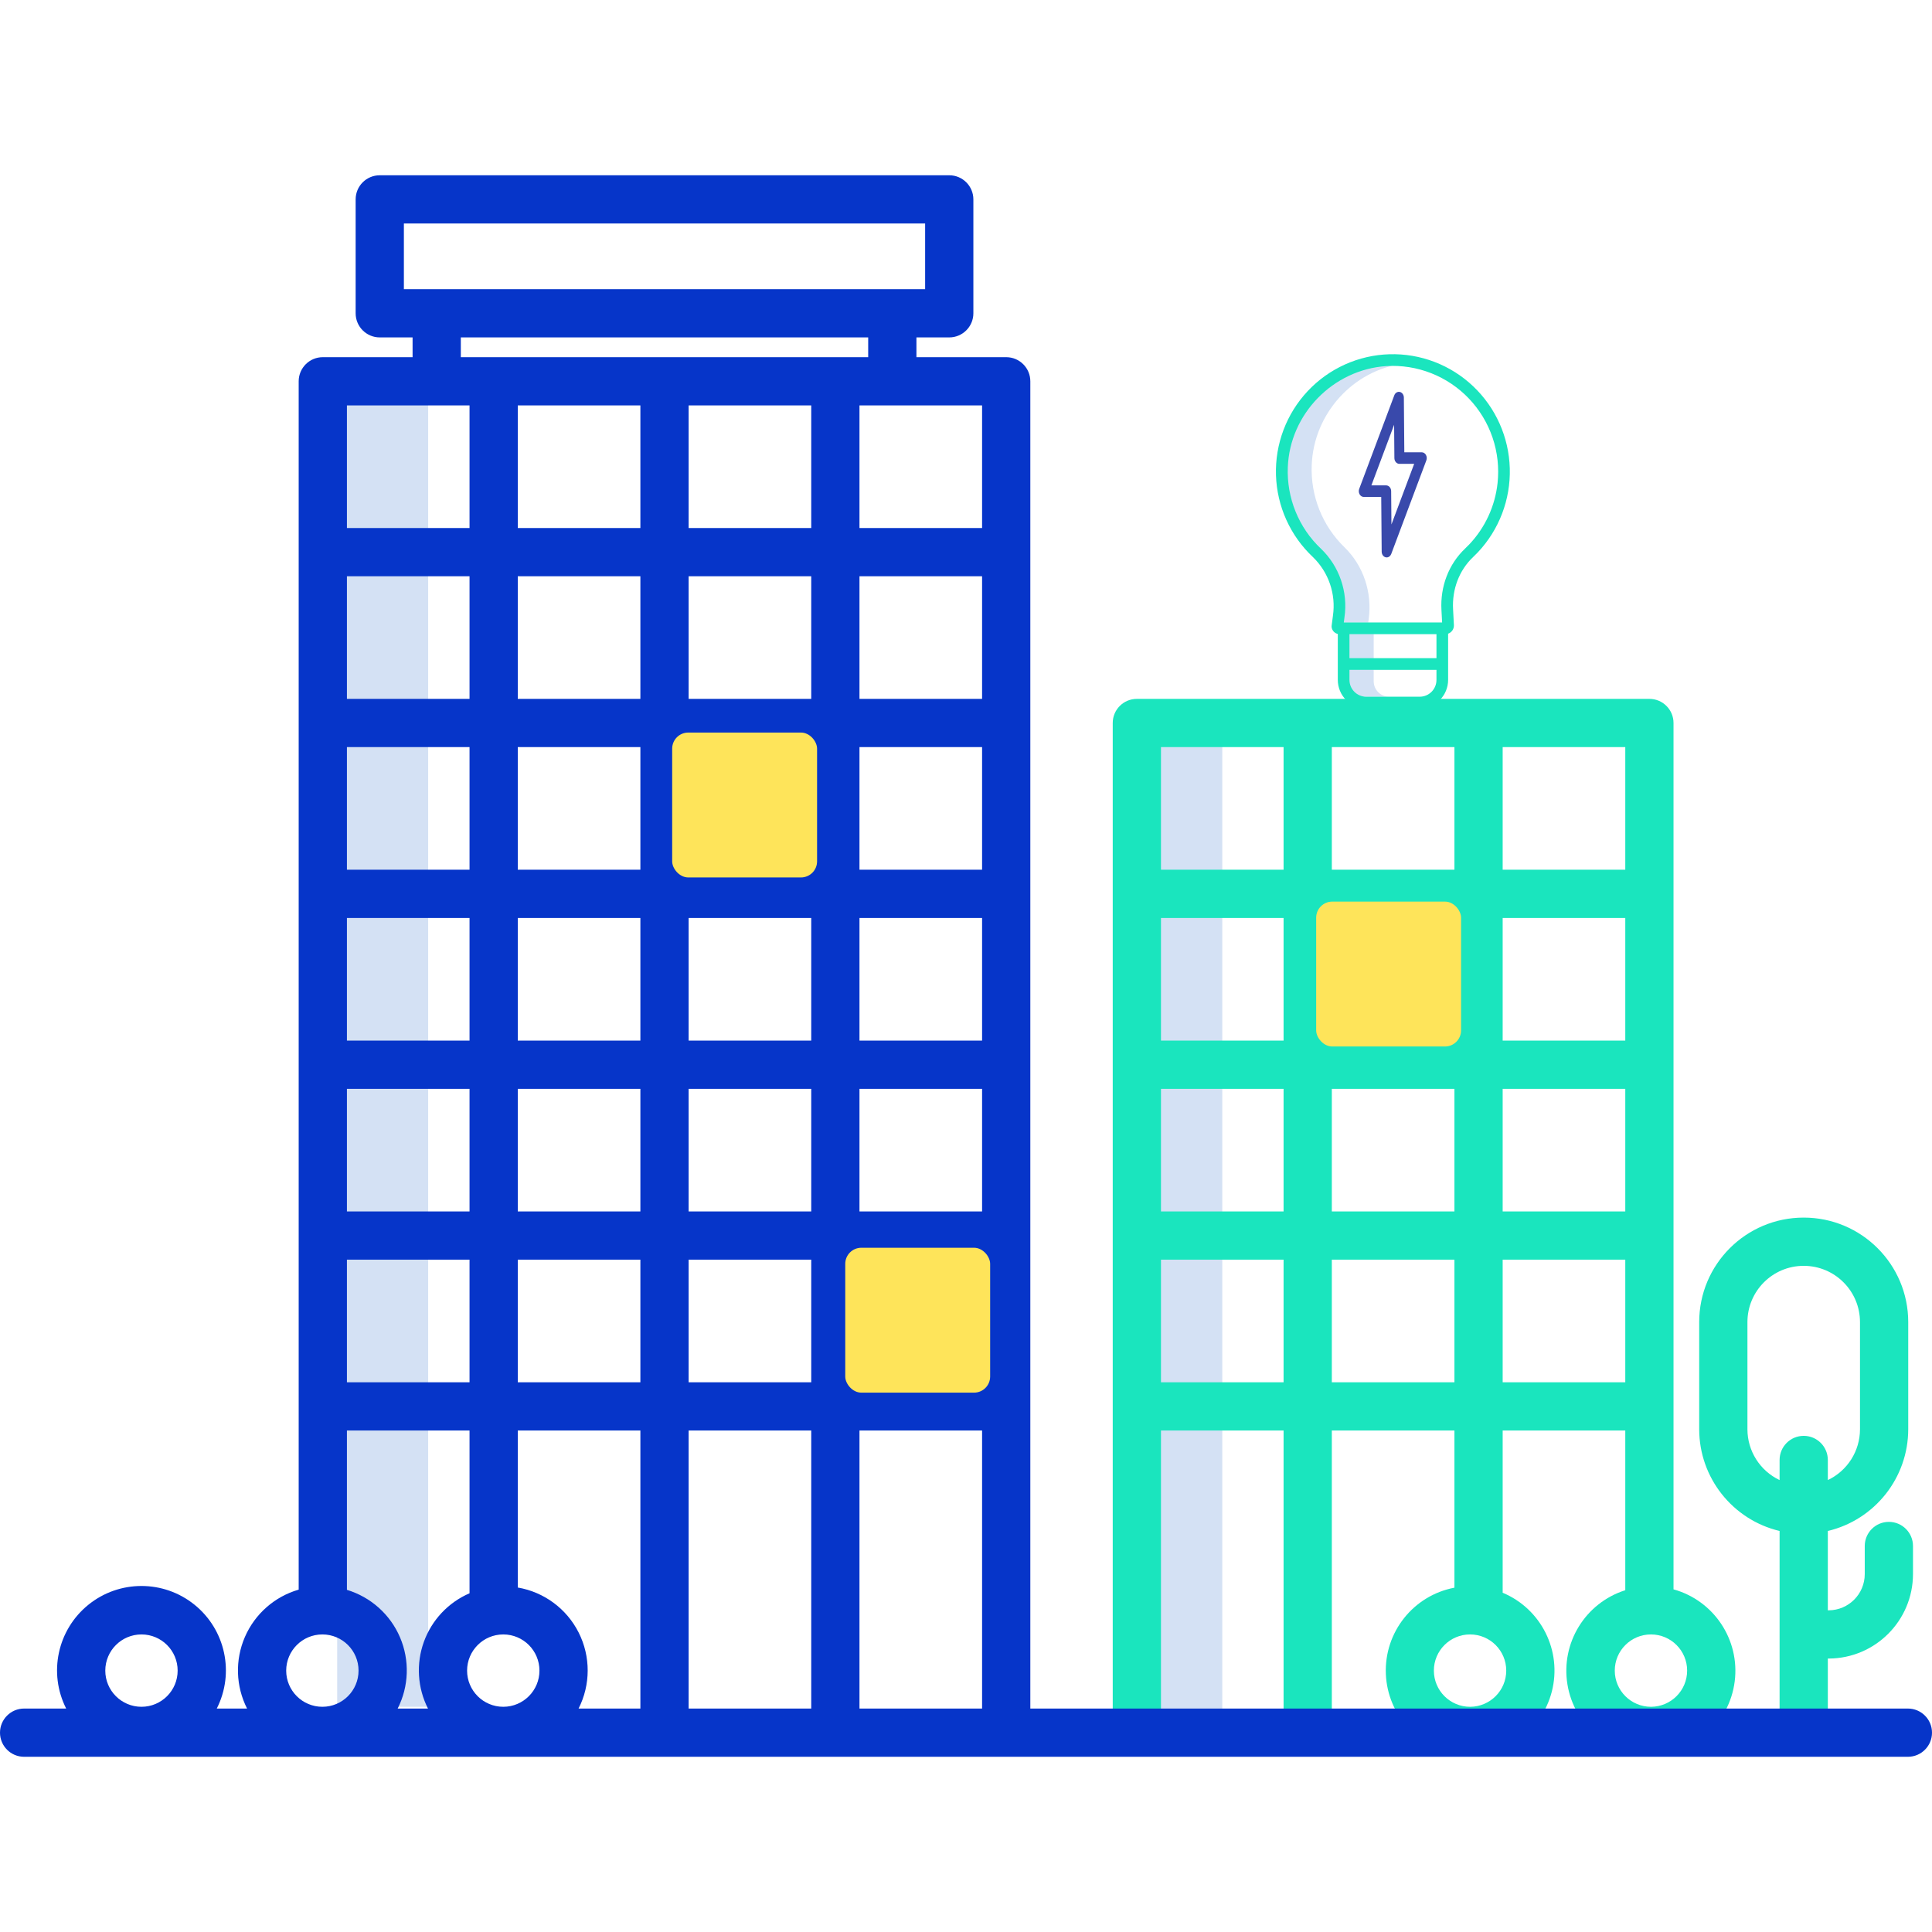
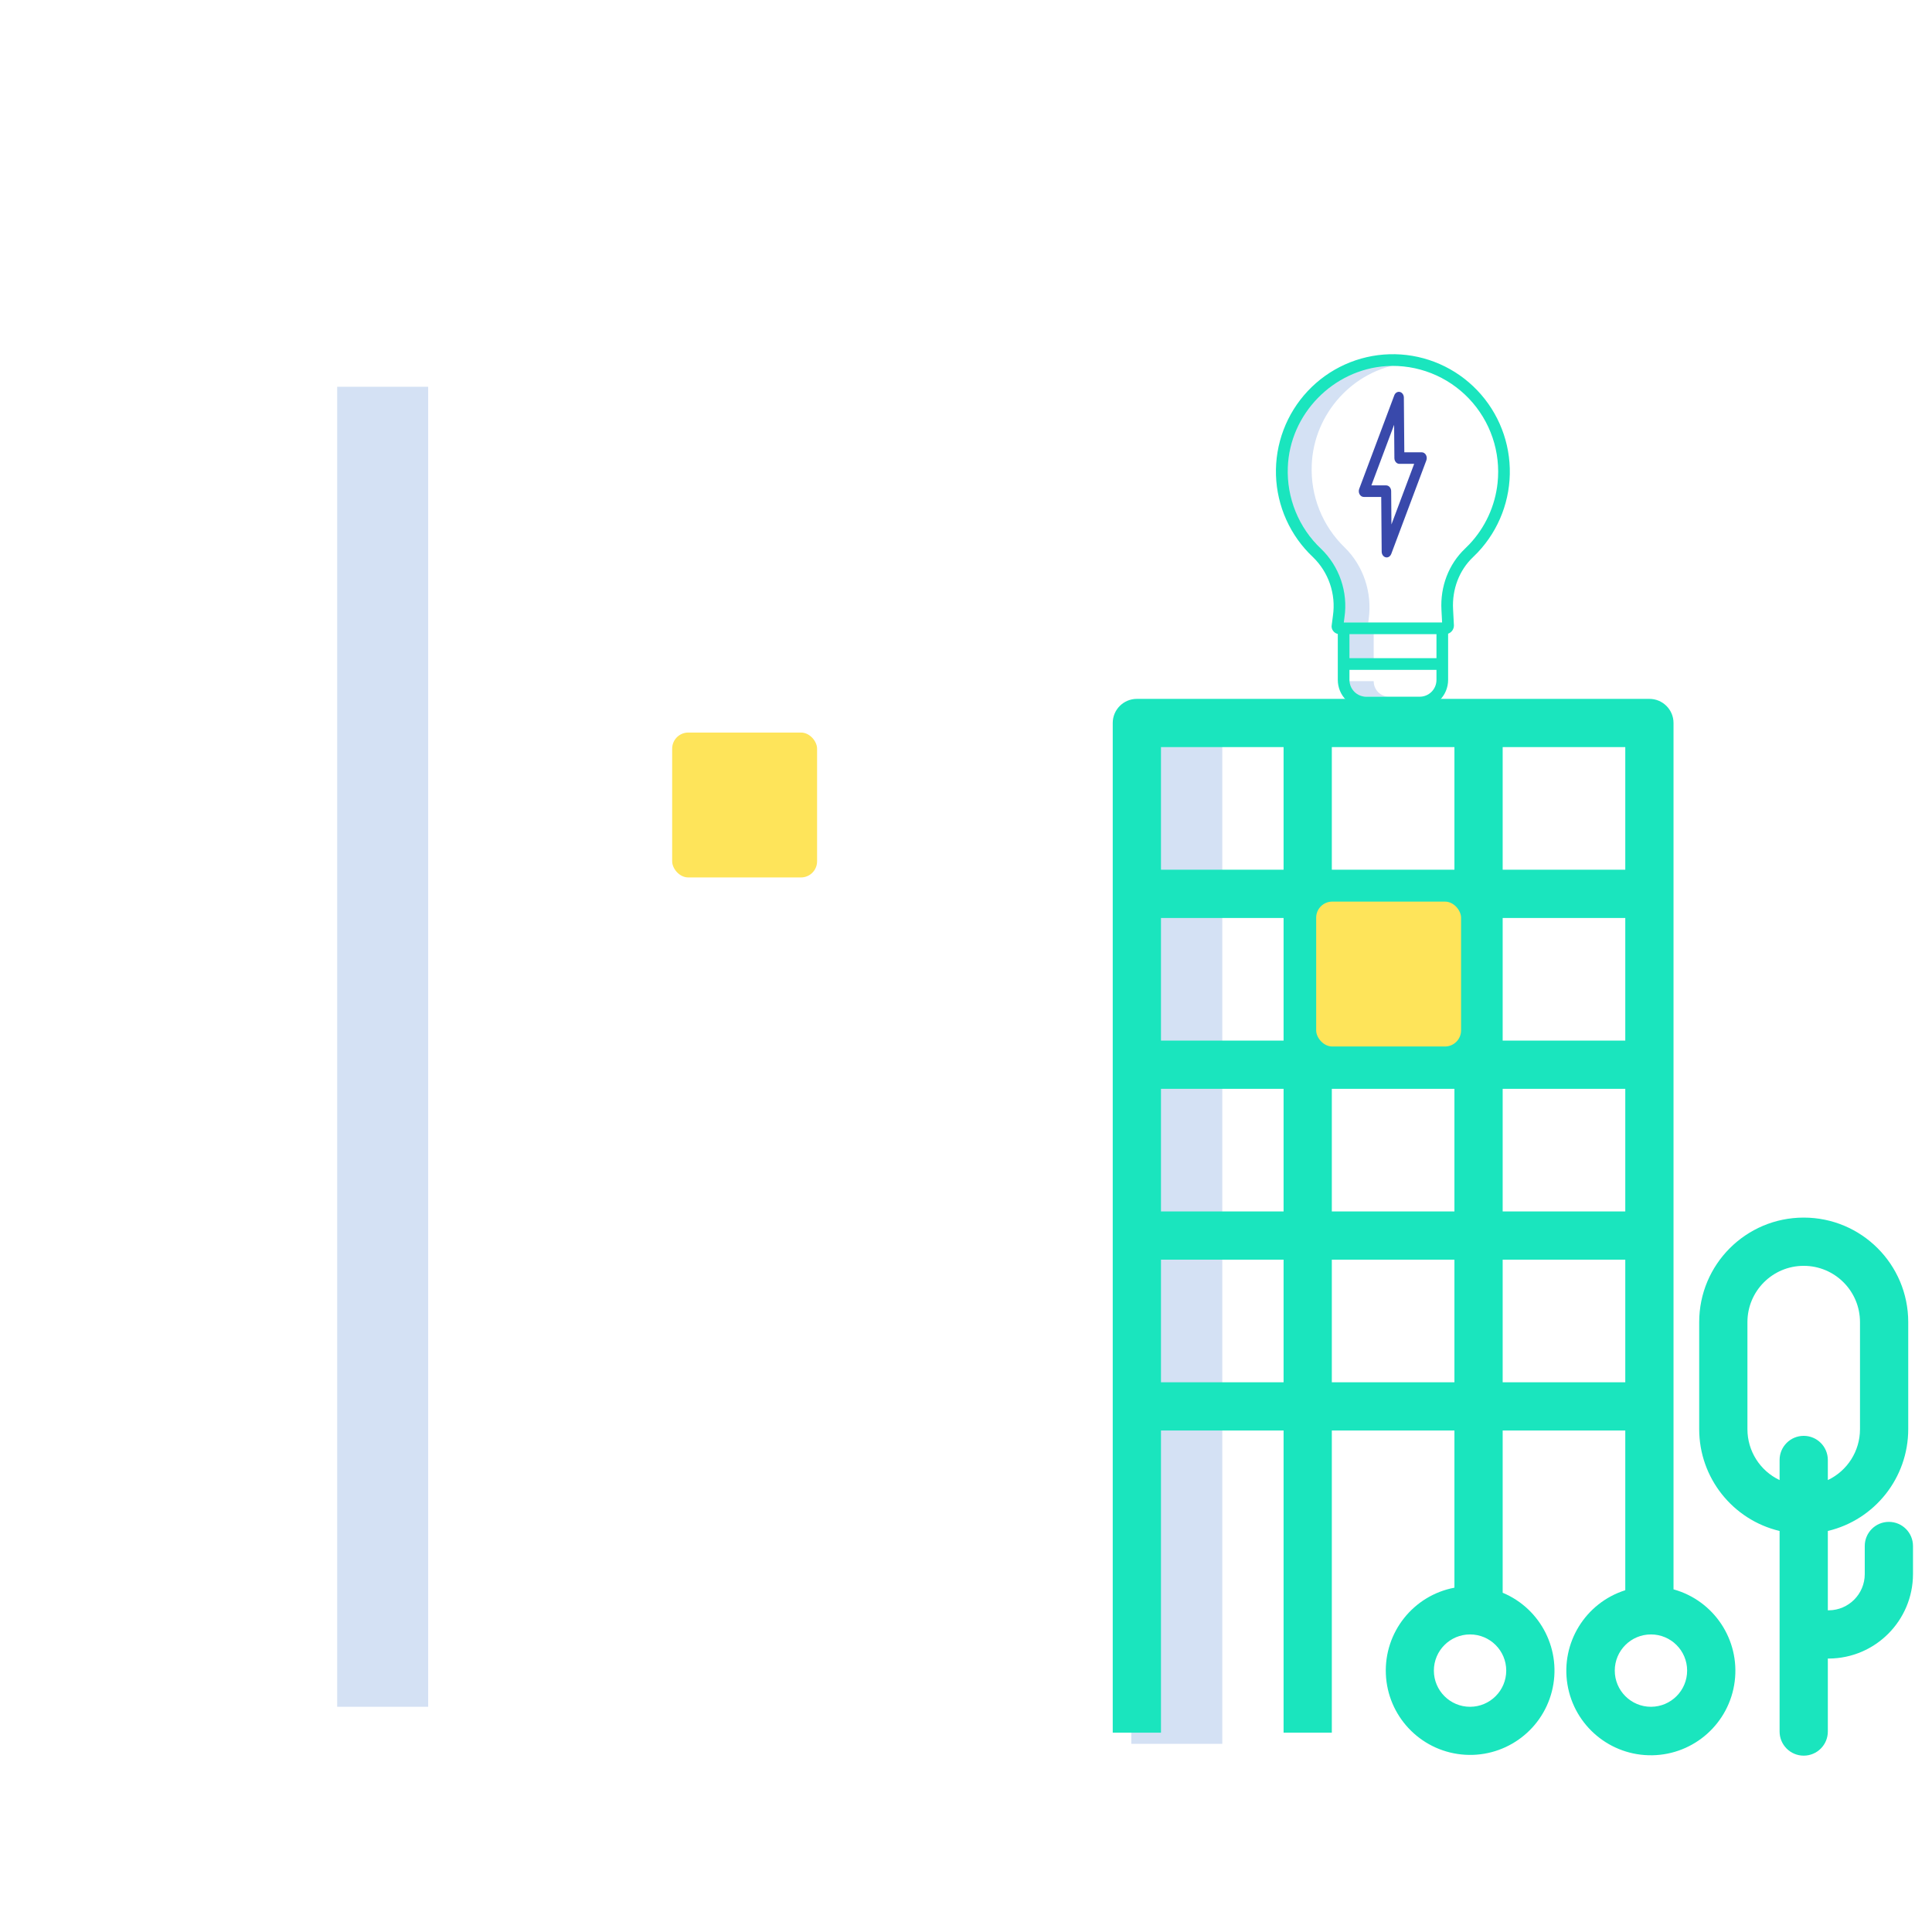
<svg xmlns="http://www.w3.org/2000/svg" width="480" height="480" viewBox="0 0 480 480" fill="none">
  <g clip-path="url(#clip0)">
    <path d="M83.77 96.094H106.375V424.047H83.77V96.094Z" fill="#D4E1F4" />
    <path d="M281.066 176.041H303.671V433.251H281.066V176.041Z" fill="#D4E1F4" />
    <path d="M469.284 378.105C465.976 378.105 463.292 380.785 463.292 384.097V391.088C463.288 396.028 459.297 400.042 454.358 400.077H454.12V380.368C465.82 377.578 474.079 367.134 474.095 355.106V328.475C474.095 314.13 462.469 302.508 448.127 302.508C433.786 302.508 422.16 314.13 422.16 328.475V355.106C422.179 367.134 430.438 377.578 442.135 380.368V430.196C442.135 433.504 444.819 436.188 448.127 436.188C451.436 436.188 454.12 433.504 454.12 430.196V412.062H454.377C465.925 412 475.257 402.633 475.277 391.088V384.097C475.277 380.785 472.597 378.105 469.284 378.105ZM434.145 355.106V328.475C434.145 320.751 440.406 314.493 448.127 314.493C455.852 314.493 462.11 320.751 462.11 328.475V355.106C462.102 360.502 458.993 365.41 454.12 367.719V362.726C454.12 359.417 451.436 356.733 448.127 356.733C444.819 356.733 442.135 359.417 442.135 362.726V367.719C437.262 365.41 434.152 360.502 434.145 355.106Z" fill="#1AE5BE" />
    <path d="M415.781 394.869V179.626C415.781 176.314 413.097 173.634 409.788 173.634H282.448C279.135 173.634 276.455 176.314 276.455 179.626V430.477H288.44V355.407H318.902V430.477H330.887V355.407H361.349V394.455C351.131 396.394 343.883 405.528 344.312 415.913C344.741 426.302 352.727 434.803 363.066 435.888C373.408 436.973 382.978 430.309 385.553 420.236C388.128 410.162 382.927 399.722 373.334 395.712V355.407H403.796V395.084C393.855 398.24 387.738 408.208 389.427 418.5C391.116 428.788 400.101 436.282 410.53 436.091C420.954 435.904 429.662 428.097 430.981 417.751C432.299 407.408 425.827 397.662 415.781 394.869ZM365.231 424.047C360.268 424.047 356.242 420.021 356.242 415.059C356.242 410.092 360.268 406.07 365.231 406.07C370.197 406.07 374.22 410.092 374.22 415.059C374.216 420.021 370.193 424.04 365.231 424.047ZM403.796 300.975H373.334V270.513H403.796V300.975ZM361.349 228.066V258.528H330.887V228.066H361.349ZM330.887 216.081V185.619H361.349V216.081H330.887ZM318.902 258.528H288.44V228.066H318.902V258.528ZM318.902 270.513V300.975H288.44V270.513H318.902ZM330.887 270.513H361.349V300.975H330.887V270.513ZM403.796 258.528H373.334V228.066H403.796V258.528ZM403.796 216.081H373.334V185.619H403.796V216.081ZM318.902 185.619V216.081H288.44V185.619H318.902ZM288.44 343.422V312.96H318.902V343.422H288.44ZM330.887 343.422V312.96H361.349V343.422H330.887ZM373.334 343.422V312.96H403.796V343.422H373.334ZM410.175 424.047C405.212 424.047 401.186 420.021 401.186 415.059C401.186 410.092 405.212 406.07 410.175 406.07C415.141 406.07 419.163 410.092 419.163 415.059C419.16 420.021 415.137 424.04 410.175 424.047Z" fill="#1AE5BE" />
-     <path d="M474.009 424.484H255.981V94.732C255.981 91.42 253.297 88.74 249.988 88.74H227.684V83.828H235.838C239.146 83.828 241.831 81.144 241.831 77.836V49.539C241.831 46.227 239.146 43.546 235.838 43.546H94.351C91.039 43.546 88.358 46.227 88.358 49.539V77.836C88.358 81.144 91.039 83.828 94.351 83.828H102.505V88.74H80.201C76.888 88.74 74.208 91.42 74.208 94.732V394.939C68.223 396.671 63.327 400.982 60.846 406.698C58.368 412.41 58.563 418.933 61.384 424.484H53.858C58.325 415.663 56.028 404.915 48.334 398.696C40.645 392.477 29.65 392.477 21.961 398.696C14.267 404.915 11.969 415.663 16.44 424.484H5.993C2.684 424.484 0 427.168 0 430.477C0 433.789 2.684 436.469 5.993 436.469H474.009C477.317 436.469 480.002 433.789 480.002 430.477C480.002 427.168 477.317 424.484 474.009 424.484ZM35.148 406.07C40.114 406.07 44.136 410.092 44.136 415.059C44.136 420.021 40.114 424.047 35.148 424.047C30.185 424.047 26.159 420.021 26.159 415.059C26.166 410.096 30.185 406.074 35.148 406.07ZM125.035 406.07C130.002 406.07 134.024 410.092 134.024 415.059C134.024 420.021 130.002 424.047 125.035 424.047C120.073 424.047 116.046 420.021 116.046 415.059C116.054 410.096 120.073 406.074 125.035 406.07ZM128.64 394.416V355.407H159.102V424.484H143.746C146.75 418.566 146.766 411.571 143.785 405.637C140.804 399.703 135.183 395.536 128.64 394.416ZM159.102 100.725V131.187H128.64V100.725H159.102ZM243.996 343.422H213.534V312.96H243.996V343.422ZM171.087 216.081V185.619H201.549V216.081H171.087ZM201.549 228.066V258.528H171.087V228.066H201.549ZM159.102 216.081H128.64V185.619H159.102V216.081ZM159.102 228.066V258.528H128.64V228.066H159.102ZM159.102 270.513V300.975H128.64V270.513H159.102ZM171.087 270.513H201.549V300.975H171.087V270.513ZM201.549 312.96V343.422H171.087V312.96H201.549ZM243.996 300.975H213.534V270.513H243.996V300.975ZM243.996 258.528H213.534V228.066H243.996V258.528ZM243.996 216.081H213.534V185.619H243.996V216.081ZM243.996 173.634H213.534V143.172H243.996V173.634ZM201.549 173.634H171.087V143.172H201.549V173.634ZM171.087 131.187V100.725H201.549V131.187H171.087ZM159.102 143.172V173.634H128.64V143.172H159.102ZM116.655 173.634H86.193V143.172H116.655V173.634ZM116.655 185.619V216.081H86.193V185.619H116.655ZM116.655 228.066V258.528H86.193V228.066H116.655ZM116.655 270.513V300.975H86.193V270.513H116.655ZM116.655 312.96V343.422H86.193V312.96H116.655ZM128.64 312.96H159.102V343.422H128.64V312.96ZM171.087 355.407H201.549V424.484H171.087V355.407ZM213.534 355.407H243.996V424.484H213.534V355.407ZM243.996 131.187H213.534V100.725H243.996V131.187ZM100.343 55.531H229.846V71.843H100.343V55.531ZM114.49 83.828H215.699V88.74H114.49V83.828ZM116.655 100.725V131.187H86.193V100.725H116.655ZM80.091 406.07C85.058 406.07 89.08 410.092 89.08 415.059C89.08 420.021 85.058 424.047 80.091 424.047C75.129 424.047 71.103 420.021 71.103 415.059C71.11 410.096 75.129 406.074 80.091 406.07ZM86.193 394.994V355.407H116.655V395.844C111.365 398.134 107.257 402.508 105.302 407.931C103.347 413.354 103.718 419.346 106.328 424.484H98.802C101.603 418.964 101.814 412.488 99.384 406.795C96.949 401.103 92.119 396.785 86.193 394.994Z" fill="#0635C9" />
    <path d="M335.127 157.495H341.291V163.77H335.127V157.495Z" fill="#D4E1F4" />
-     <path d="M341.291 169.224V166.339H335.127V169.224C335.118 170.241 335.512 171.219 336.222 171.945C336.931 172.671 337.899 173.085 338.913 173.096H345.076C344.063 173.085 343.095 172.671 342.385 171.945C341.676 171.219 341.282 170.241 341.291 169.224Z" fill="#D4E1F4" />
+     <path d="M341.291 169.224H335.127V169.224C335.118 170.241 335.512 171.219 336.222 171.945C336.931 172.671 337.899 173.085 338.913 173.096H345.076C344.063 173.085 343.095 172.671 342.385 171.945C341.676 171.219 341.282 170.241 341.291 169.224Z" fill="#D4E1F4" />
    <path d="M334.043 135.978C331.328 133.347 329.197 130.17 327.793 126.654C326.389 123.139 325.742 119.365 325.896 115.581C326.354 102.739 336.23 91.94 348.648 90.351C347.096 90.162 345.53 90.112 343.97 90.201C330.861 91.082 320.208 102.23 319.732 115.581C319.579 119.365 320.225 123.139 321.63 126.654C323.034 130.17 325.164 133.347 327.88 135.978C332.551 140.521 334.793 147.177 333.887 153.789L333.773 154.68H339.937L340.05 153.789C340.957 147.177 338.714 140.522 334.043 135.978Z" fill="#D4E1F4" />
    <path d="M366.01 95.973C363.234 93.339 359.968 91.279 356.398 89.913C352.829 88.547 349.025 87.901 345.206 88.012C341.387 88.123 337.627 88.989 334.142 90.559C330.657 92.13 327.515 94.375 324.896 97.166C322.278 99.957 320.233 103.239 318.881 106.823C317.528 110.408 316.894 114.225 317.014 118.056C317.135 121.887 318.007 125.656 319.582 129.148C321.157 132.64 323.403 135.786 326.192 138.406C328.112 140.259 329.565 142.545 330.43 145.073C331.296 147.601 331.549 150.3 331.168 152.946L330.873 155.212C330.816 155.471 330.814 155.74 330.869 156C330.923 156.259 331.033 156.504 331.19 156.718C331.475 157.116 331.896 157.396 332.372 157.506V168.925C332.374 170.801 333.118 172.599 334.44 173.926C335.762 175.252 337.554 175.998 339.424 176H352.728C354.598 175.998 356.391 175.252 357.713 173.926C359.035 172.6 359.779 170.801 359.781 168.925V157.437C360.21 157.287 360.58 157.005 360.839 156.63C361.097 156.256 361.231 155.809 361.221 155.354C361.221 155.34 361.221 155.326 361.219 155.312L361.015 151.418V151.411C360.728 146.414 362.537 141.675 365.975 138.412C366.383 138.027 366.783 137.626 367.166 137.221C372.464 131.597 375.318 124.092 375.102 116.357C374.885 108.622 371.615 101.29 366.01 95.974L366.01 95.973ZM335.268 157.557H356.886V163.521H335.268V157.557ZM352.729 173.096H339.425C338.323 173.095 337.266 172.655 336.487 171.873C335.707 171.091 335.269 170.031 335.268 168.925V166.425H356.886V168.925C356.885 170.031 356.447 171.091 355.667 171.873C354.888 172.655 353.831 173.095 352.729 173.096ZM372.069 119.992C371.46 125.702 368.999 131.053 365.064 135.224C364.72 135.589 364.359 135.95 363.989 136.299C359.927 140.153 357.79 145.722 358.126 151.575L358.287 154.653H333.865L334.036 153.335C334.479 150.233 334.178 147.069 333.16 144.107C332.142 141.144 330.435 138.467 328.181 136.296C325.449 133.716 323.3 130.577 321.88 127.091C320.461 123.606 319.804 119.856 319.953 116.094C320.436 102.867 331.192 91.824 344.433 90.952C348.235 90.722 352.043 91.327 355.589 92.724C359.135 94.121 362.335 96.277 364.966 99.041C367.596 101.805 369.595 105.112 370.822 108.73C372.049 112.348 372.474 116.191 372.069 119.991V119.992Z" fill="#1AE5BE" />
    <path d="M353.236 112.373H348.899L348.785 98.768C348.782 98.44 348.681 98.123 348.501 97.87C348.32 97.617 348.07 97.443 347.792 97.378C347.514 97.313 347.225 97.36 346.974 97.512C346.722 97.663 346.523 97.91 346.41 98.211L337.69 121.458C337.608 121.676 337.574 121.914 337.592 122.151C337.609 122.388 337.678 122.616 337.79 122.815C337.903 123.014 338.057 123.177 338.237 123.29C338.418 123.404 338.62 123.463 338.826 123.463H343.162L343.275 137.068C343.278 137.397 343.378 137.714 343.559 137.968C343.739 138.221 343.99 138.395 344.268 138.46C344.349 138.479 344.432 138.489 344.515 138.489C344.756 138.489 344.992 138.407 345.194 138.254C345.396 138.1 345.555 137.882 345.651 137.626L354.371 114.378C354.453 114.16 354.487 113.921 354.469 113.684C354.452 113.448 354.384 113.219 354.271 113.021C354.158 112.822 354.005 112.658 353.824 112.545C353.643 112.432 353.441 112.373 353.236 112.373H353.236ZM345.698 130.299L345.629 122.015C345.626 121.637 345.494 121.275 345.262 121.009C345.03 120.743 344.716 120.594 344.389 120.594H340.716L346.364 105.536L346.433 113.82C346.437 114.198 346.569 114.56 346.801 114.826C347.033 115.092 347.346 115.241 347.673 115.241H351.347L345.698 130.299Z" fill="#3949AB" />
    <rect x="167" y="182" width="36" height="36" rx="4" fill="#FEE45A" />
-     <rect x="210" y="310" width="36" height="36" rx="4" fill="#FEE45A" />
    <rect x="327" y="224" width="36" height="36" rx="4" fill="#FEE45A" />
  </g>
  <defs>
    <clipPath id="clip0">
      <rect width="480" height="480" fill="white" />
    </clipPath>
  </defs>
</svg>